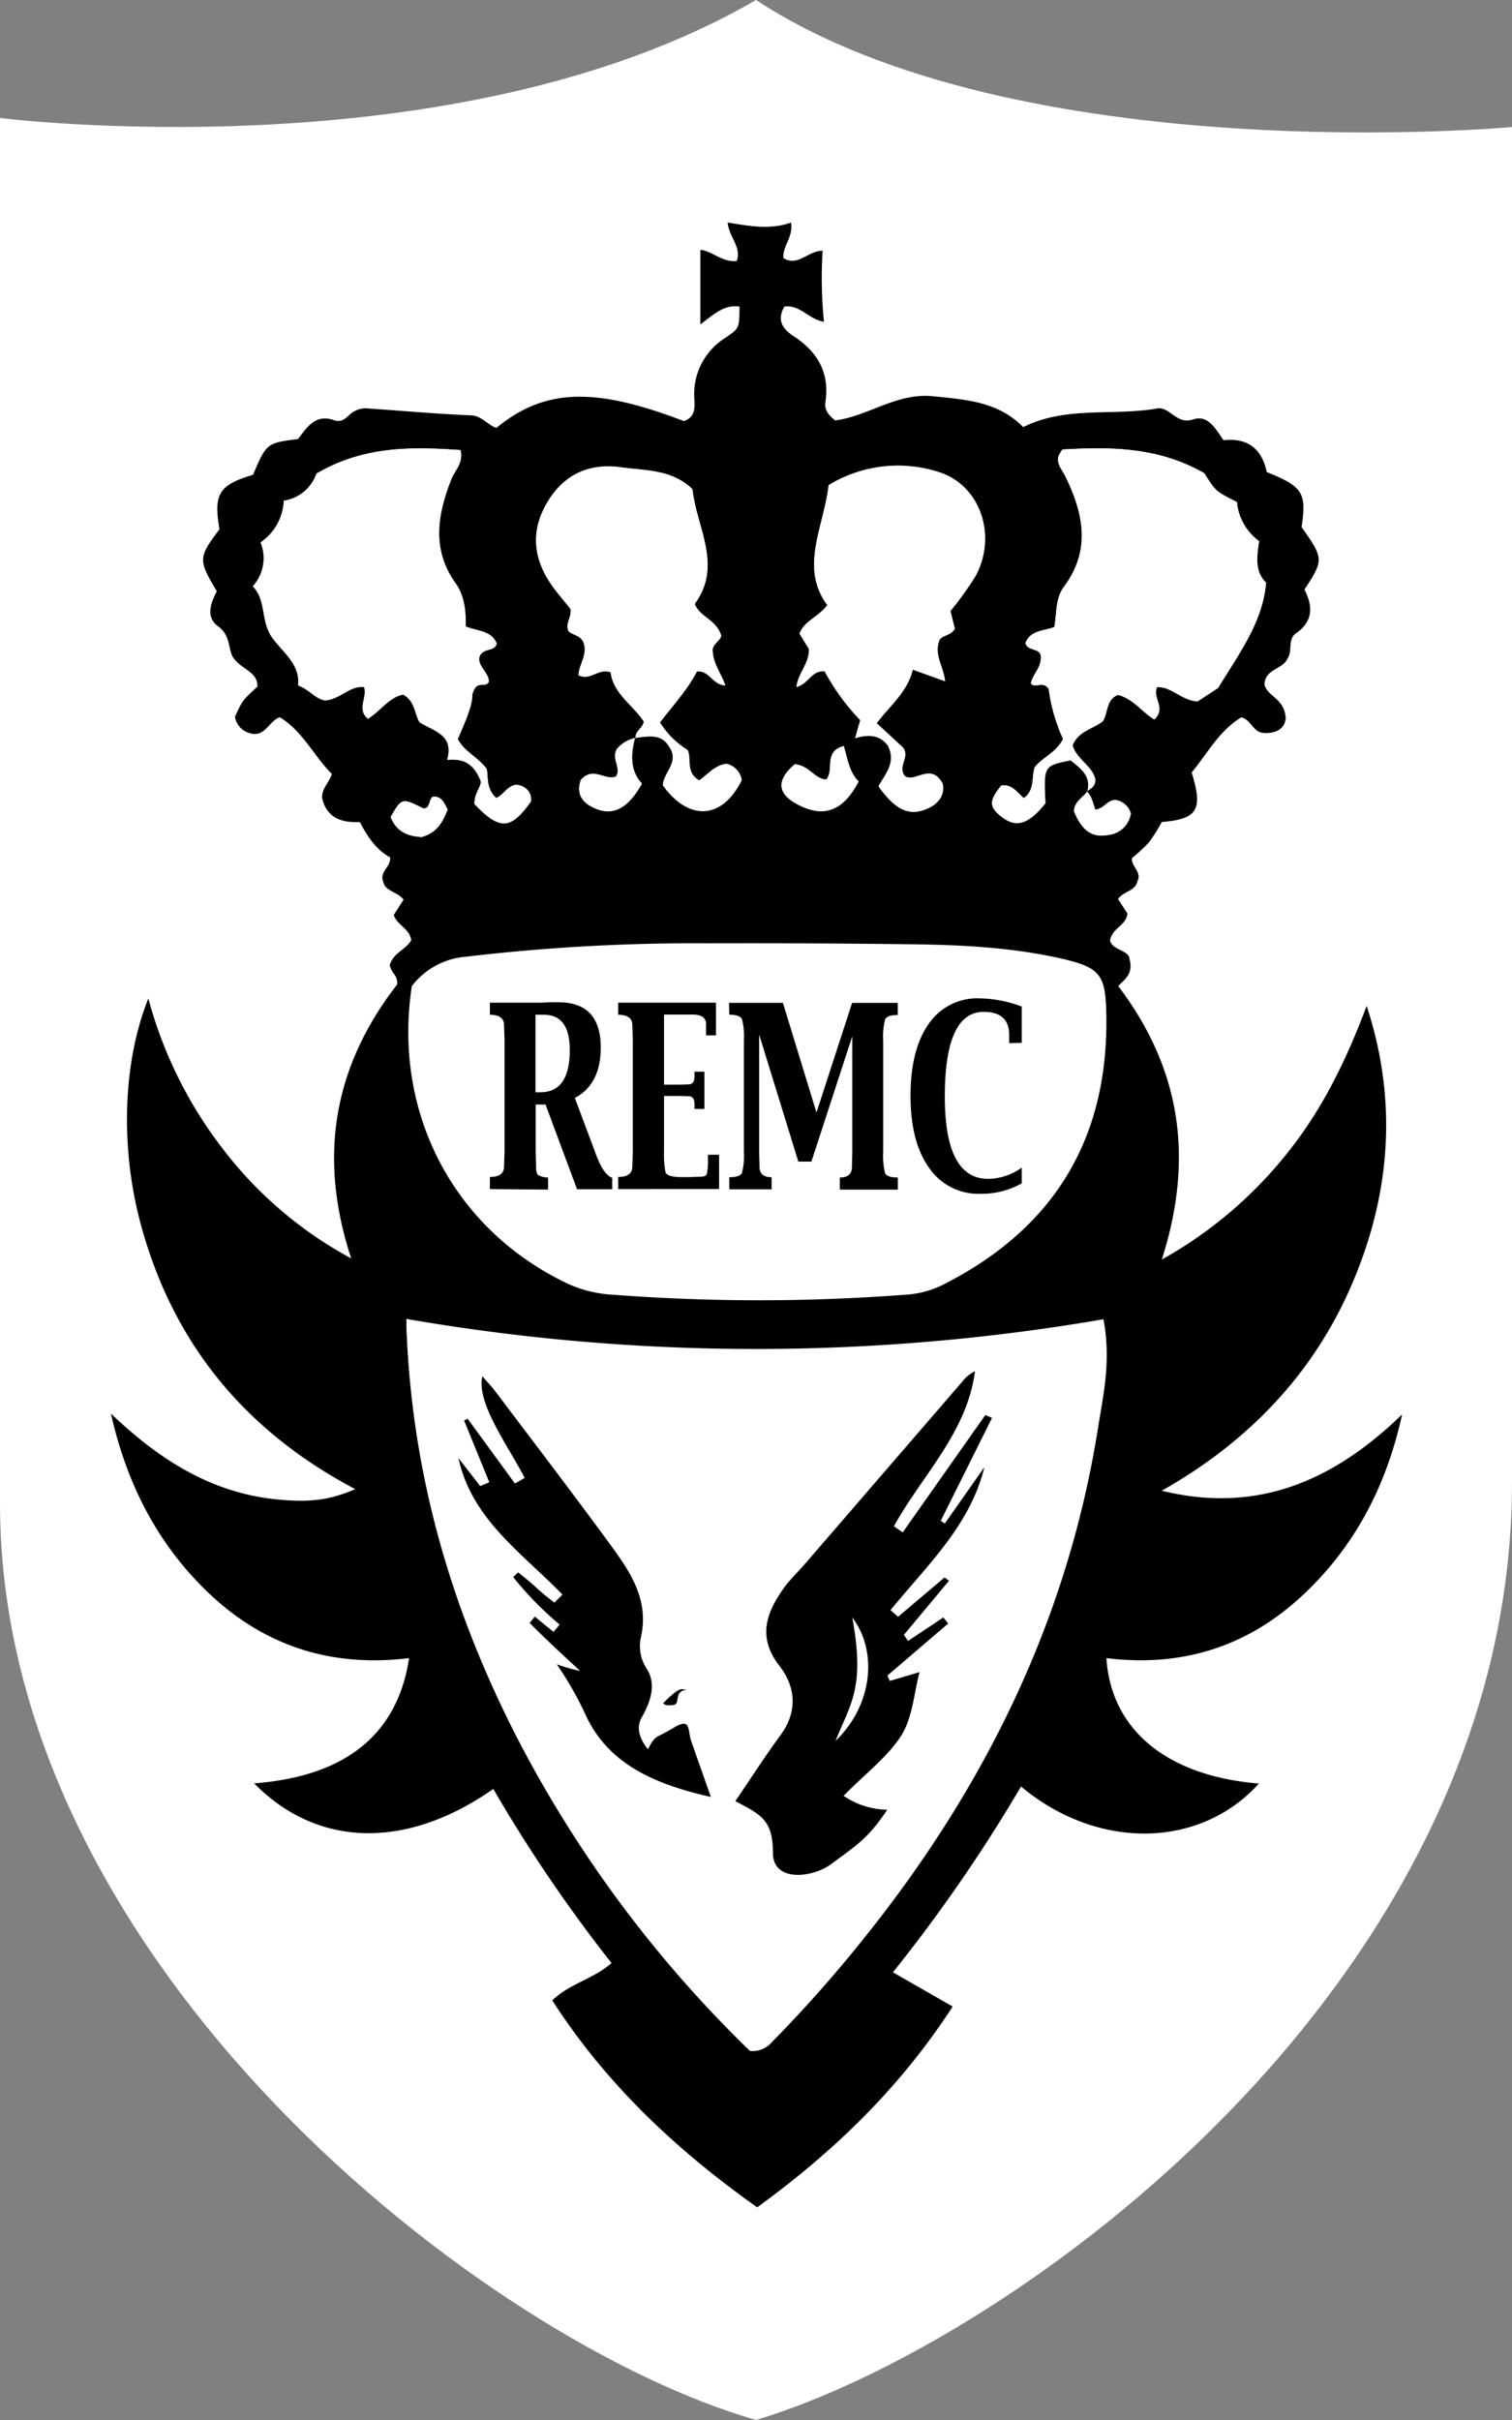
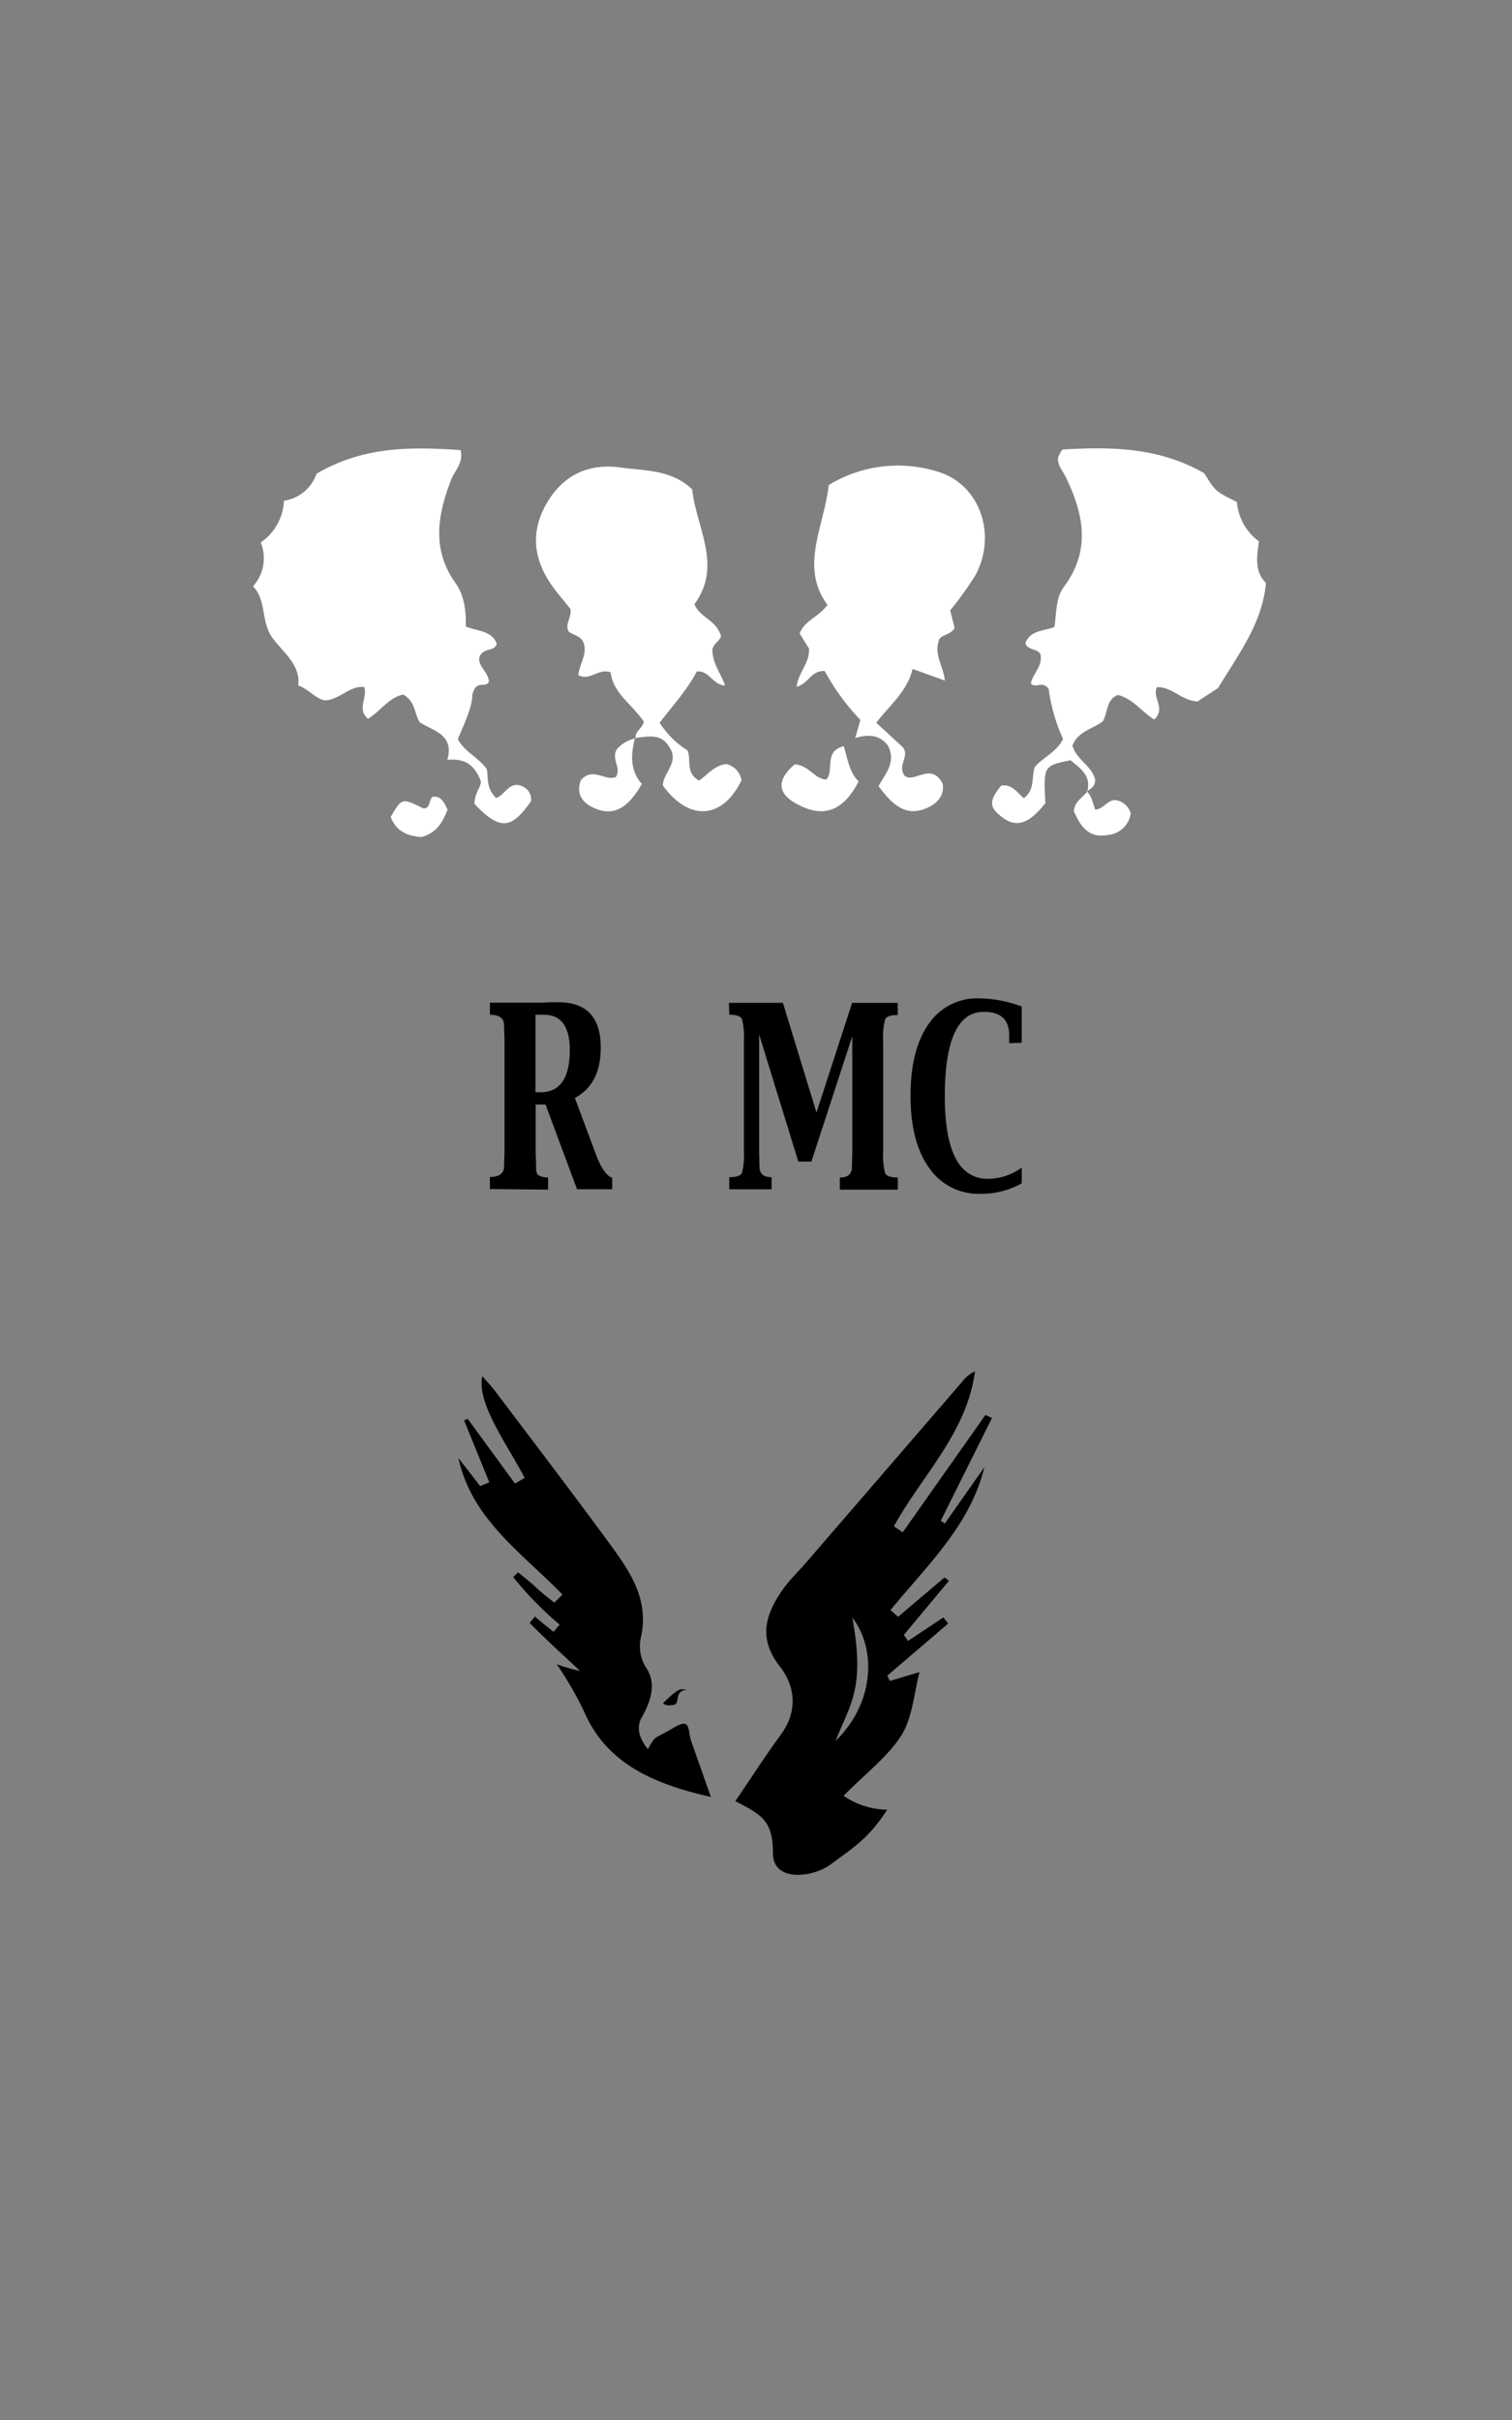
<svg xmlns="http://www.w3.org/2000/svg" viewBox="0 0 250 400">
  <rect x="0" y="0" width="250" height="400" fill="#808080" stroke="none" />
  <defs>
    <style>.cls-1{fill:#fff;}</style>
  </defs>
  <title>REMC_logo</title>
  <g id="Layer_2" data-name="Layer 2">
-     <path class="cls-1" d="M0,19.5S75,29,125,0c43.5,28.5,125,21,125,21V245c0,83-82.5,142.24-125,155C80.5,387.24,0,325,0,248.5Z" />
-   </g>
+     </g>
  <g id="Layer_3" data-name="Layer 3">
-     <path d="M192.09,246.4c15.9,3.92,28.56-1.77,39.74-12.61-2.59,11.85-7.88,22-16.69,30.12-9.09,8.38-19.93,11.68-32.2,10.16.76,11.95,10.16,19.52,25.21,20.73-9.68,10.74-26.59,11.13-39.33.49A259.4,259.4,0,0,1,147.64,326l9.88,5.66C148.87,345,138,355.54,125.2,364.85c-13.34-9.45-25-20.38-33.88-34.2,2.86-2.81,6.73-3.48,9.79-6.18a246.45,246.45,0,0,1-19.55-28.78c-14.44,10.13-29.14,9.66-39.54-.92,15-1.14,23.7-8,25.62-20.7-12.89,1.58-24.06-2-33.39-11-8.38-8.09-13.34-18-15.91-29.42,7.78,7.42,16.39,13.06,27.3,14.17,5.62.57,8.86.13,13.1-1.68-18.29-9.64-30.18-24.18-35.48-43.84-3.42-12.71-2.94-26.79,1.27-37.26a70.59,70.59,0,0,0,12.2,24.71A66.23,66.23,0,0,0,58.07,208c-5.62-17.07-2.76-31.93,7.6-45.28a2.37,2.37,0,0,0-.66-1.89,6.69,6.69,0,0,1-.57-1.24c.49-2.06,2.64-2.59,3.55-4.17-.2-1.89-2.25-2.41-2.89-4.17l1.62-2.54c-.88-1.27-3-1.39-3.3-2.82-.82-1.89,1.25-2.49,1.08-4.18-2.26-1.22-3.74-3.4-5-5.83-3,.12-5.37-.64-6.21-3.8-.26-1.61,1.14-2.68,1.58-4.15-3-3-4.76-7-8.58-9.37-1.77.51-2.44,3.32-4.85,2.66a3.35,3.35,0,0,1-2.59-2.73c1.22-2.7,1.22-2.7,3.71-5,.06-2.54-2.64-2.75-4.05-4.88-.77-1.22-.35-3.58-2.45-5.09s-1.22-3.88-.21-5.78c-3.1-5.2-3.08-5.58.44-10.26-1-5.86-.11-7.3,5.54-9,2.25-5.24,2.25-5.24,7.45-5.91,1.44-1.88,2.84-4.21,5.93-3.12,1.2.42,1.87-.22,2.6-.92a4,4,0,0,1,3.24-1c5.59.38,11.18.89,16.78,1.12,1.86.07,2.81,1.62,4.24,2.08,8-6.54,16.19-6.8,31-1.13,1.78-.6,1.84-2,1.74-3.61A10.94,10.94,0,0,1,120,55.8c2.25-1.56,2.25-1.55,2.27-5.12-2.53-.38-4.24,1.26-6.47,2.95V41.29c2,.21,3.58,2.09,6,1.86.87-2.29-1.26-3.93-1.49-6.37,3.53.57,7,1.26,10.49,0,.37,2.47-1.4,3.83-1.28,5.86,2.38,1.55,4.12-1.25,6.5-1.19a71.1,71.1,0,0,0,.22,11.74c-2.56-.42-4-2.9-6.56-2.51-1.19,2.14-.43,3.61,1.54,4.89,3.95,2.55,6,6.08,5.25,10.92-.2,1.31.59,2.18,1.62,3,5.46-.69,10.09-4.56,16.09-4,5.53.55,10.89.9,15,5.11,7.17-3.57,14.93-1.77,22.37-3.12,2-.07,3.05,2.75,5.76,1.84,2.45-.82,3.71,1.63,5,3.45,4-.45,6.34,1.43,7.14,5.26,6,2.41,6.6,3.44,5.76,9.09,3.68,5.23,3.69,5.4.47,10.33,1.34,2.57,1.56,5.19-1.37,7.21-1.46,1-.54,2.88-1.43,4.19-.73,1.8-3.73,1.67-3.8,4.3.46,2,3.3,2.27,3.5,5.5-.05,1.5-1.27,2.69-3.74,2.49-1.68-.15-2-2.21-3.6-2.57-3.67,2.22-5.62,6-8.21,9.12,1.92,6.13,1,7.7-4.94,8.18A28.3,28.3,0,0,1,190,139.2a27.71,27.71,0,0,1-2.85,2.65c-.09,1.42,1.66,2.29.94,3.75-.36,1.75-2.36,1.69-3.23,3l1.55,2.4c-.2,2-2.48,2.34-2.87,4.42.31,1.69,3.19,1.56,3.23,3.18.63,2.23-.68,3.2-1.88,4.38,10.16,13.42,12.68,28.08,7.21,45.21A70.05,70.05,0,0,0,213.31,190c5.61-7.13,9.44-15.18,12.66-23.73,5.12,15.6,4,30.91-2.37,45.84S206.39,238.33,192.09,246.4ZM105,121.93c2.13-.23,4.36-.84,5.7,1.48,1.76,2.51-1,4.31-1.05,6.37,4.32,6,9.85,5.57,13-.85a3.27,3.27,0,0,0-2.52-2.69c-2,.22-3.26,1.95-4.53,2.74-2.25-1.35-1.21-3.31-1.87-5a14.35,14.35,0,0,1-4.61-4.58c2.15-2.79,4.59-5.43,6.14-8.46,2.1-.19,2.57,2.2,4.67,2.31-.72-2-1.94-3.5-2.06-5.45-.35-1.33,1.62-2.05,1.35-2.89-.94-2.62-3.48-2.9-4.35-5.1,4.7-6.38.28-12.64-.36-18.95-3.38-3.3-7.73-3.06-11.78-3.63-5.26-.73-9.45,1.11-12.23,5.82s-2.27,9.21.72,13.57c1,1.49,2.22,2.85,3.16,4,.19,1.49-1,2.5-.29,3.73.85.67,2.27.7,2.55,2.22.44,1.72-.87,3.33-.95,5,2,1,3.26-1.23,5.32-.49.41,3.49,3.66,5.38,5.48,8.14-.18,1.16-1.49,1.58-1.35,2.73a5.49,5.49,0,0,0-3.12,1.8c-1,1.66.84,3.06-.18,4.59-1.75.73-3.73-1.72-5.77.51-.94,2.44.43,4.06,2.87,4.89,2.75.94,5.06-.44,7.2-4.26C104.18,127.46,104.24,124.73,105,121.93Zm74.65,8.83c.75-.39,1.48-.8,1.47-1.92-.48-2.27-3.08-3.3-3.76-5.64.87-2.3,3.27-2.67,5-4,.88-1.42.53-3.65,2.53-4.38,2.57.66,4,2.88,6,4.06,2-1.84-.43-3.66.45-5.35,2.48-.08,4,2.21,6.7,2.37l3.38-2.22c3.66-6,7.35-10.88,7.93-17.39-1.84-1.71-1.58-4.22-1.15-6.85A9,9,0,0,1,204.52,83C201,81.2,201,81.2,199.13,78.23c-7.61-4.38-15.56-4.38-23.46-3.93a5.89,5.89,0,0,0-.66,1.17c-.28,1.28.62,2.19,1.12,3.2,3,6.15,4.33,12.24-.21,18.33-1.43,1.93-1.17,4.43-1.58,6.64-1.79.69-3.89.48-4.78,2.63.26,1.39,2.58.8,2.54,2.27.11,1.86-1.35,2.87-1.64,4.43.75.88,2-.52,2.94.89a29.2,29.2,0,0,0,2.38,8.29c-1.16,2.27-3.39,3-4.69,4.66-.55,1.73.05,3.77-1.8,5.11-1.11-.91-2-2.4-3.74-2.06-2,2.48-2.05,3.49,0,5.09,2.45,1.95,4.49,1.34,7.31-2.18-.3-6.2-.3-6.2,4.18-7.1,1.57,1.31,3.47,2.5,2.75,5.18-.79,1-2.1,1.62-2.21,3.22,1.06,2.49,2.46,4.59,5.78,3.91a4.16,4.16,0,0,0,3.62-3.53,3.08,3.08,0,0,0-2.37-2.19c-1.43-.23-2,1.45-3.51,1.56C180.7,132.73,180.53,131.55,179.63,130.76ZM67.18,218c.83,24.44,7.3,46.68,18.07,67.79A199.88,199.88,0,0,0,124,338.07a4.18,4.18,0,0,0,3.59-1.45,220.6,220.6,0,0,0,14.92-16.79c20.1-25,33.93-52.82,39-84.67.87-5.49,2.18-11.06.93-17.1A338.52,338.52,0,0,1,67.18,218Zm.91-55c-3.2,21.07,7.06,40.42,26,49.28A20.41,20.41,0,0,0,101.3,214a319.55,319.55,0,0,0,48.44,0,15.82,15.82,0,0,0,6.19-1.65c18.07-9.14,27.21-23.74,27-44.11-.09-7.13-.78-8.32-7.81-9.88-8-1.77-16.14-2.18-24.29-2.28q-16.74-.21-33.49-.16A322.46,322.46,0,0,0,77,158.14,12.46,12.46,0,0,0,68.09,163Zm10.37-30.08c4.18,4.37,6,4.26,9.32-.43A2.33,2.33,0,0,0,86.41,130c-2.14-1.07-3,1.45-4.39,1.89-1.86-1.7-1.21-4-1.63-4.9-1.69-2.11-3.6-2.71-4.72-4.83,1.11-2.62,2.44-5.47,2.39-7.29.65-2.73,2.14-1,2.75-2.2,0-1.6-2-2.67-1.53-4.19.67-1.48,2.47-.71,2.83-2.11-.91-2.22-3.22-2-5.13-2.83,0-2.56-.2-5.06-1.69-7.16-4-5.57-3-11.27-.72-17.11.57-1.47,2.06-2.67,1.55-4.88-8-.56-16-.71-23.81,3.9a6.74,6.74,0,0,1-5.39,4.47,8.81,8.81,0,0,1-3.84,6.89,6.91,6.91,0,0,1-1.28,7.25c2.32,2.42,1.21,5.79,3.27,8.59,1.71,2.33,4.62,4.38,4.21,7.79,1.87.71,2.89,2.25,4.45,2.48,2.47-.13,4.05-2.48,6.46-2.21.57,1.8-1.25,3.64.63,5.25,2.08-1.32,3.5-3.6,5.82-4,2,1.11,1.81,3,2.72,4.57,2.21,1.44,5.78,2,4.57,6.21,2.52-.2,4.29.43,5.5,3.41C79.79,129.79,78.39,131.06,78.46,132.89Zm68.38-9.59c1.38,2.72-.51,4.73-1.54,6.72,2.62,3.65,4.76,4.78,7.48,3.84,2.28-.79,3.5-2.37,3.1-4.29-2-3.55-4.63,0-6.26-1.24-1.25-1.76.86-3.16-.28-4.69l-4.41-4.08c2.16-2.9,5.1-5.16,6-8.89l5.34,1.92c-.29-2.5-1.8-4.22-1-6.62.27-1,1.89-.82,2.61-2.07l-.73-2.92a54.35,54.35,0,0,0,4.17-5.8c3.54-6.58.87-14.78-5.86-17A22,22,0,0,0,137,80.22c-.81,7-4.84,13.54-.21,19.82-1.52,2-3.77,2.55-4.6,4.71l1.56,2.54c.05,2.45-1.84,4-2.06,6.28,2-.51,2.43-2.77,4.65-2.6a37.08,37.08,0,0,0,5.89,8.07l-.85,3C143.68,121.3,145.55,121.5,146.84,123.29Zm-15.43,3c-2.92,2.46-2.93,4.66,0,6.37,4.51,2.62,7.9,1.54,10.54-3.54-1.56-1.52-1.83-3.8-2.46-5.85-3.41.91-1.48,4-2.89,5.54C134.66,128.76,133.83,126.53,131.41,126.33ZM74,133.83c-.63-1.38-1.21-2.3-2.48-2.13-.71.65-.33,1.87-1.5,1.94-3.59-1.78-3.59-1.78-5.43,1.4,1,2.54,3,3.2,5.12,3.31C72.26,137.63,73.18,135.91,74,133.83Z" />
-     <path class="cls-1" d="M67.19,218.92a338.52,338.52,0,0,0,115.28.07c1.25,6-.06,11.61-.93,17.1-5.06,31.85-18.88,59.72-39,84.67a220.6,220.6,0,0,1-14.92,16.79A4.18,4.18,0,0,1,124,339a199.88,199.88,0,0,1-38.78-52.3C74.49,265.6,68,243.35,67.19,218.92Z" />
    <path class="cls-1" d="M179.77,130.85c.72-2.68-1.19-3.86-2.75-5.18-4.48.9-4.48.9-4.18,7.1-2.82,3.52-4.86,4.13-7.31,2.18-2-1.6-2-2.61,0-5.09,1.78-.34,2.63,1.15,3.75,2.06,1.86-1.34,1.25-3.38,1.8-5.11,1.3-1.61,3.54-2.39,4.69-4.66a29.2,29.2,0,0,1-2.38-8.29c-1-1.41-2.2,0-2.94-.89.28-1.56,1.74-2.57,1.64-4.43,0-1.47-2.28-.88-2.54-2.27.89-2.15,3-1.94,4.78-2.63.4-2.2.14-4.71,1.58-6.64,4.54-6.1,3.25-12.19.21-18.33-.5-1-1.41-1.92-1.12-3.2a5.89,5.89,0,0,1,.66-1.17c7.89-.45,15.85-.45,23.46,3.93,1.86,3,1.86,3,5.39,4.74a9,9,0,0,0,3.66,6.52c-.43,2.63-.68,5.14,1.15,6.85-.58,6.51-4.26,11.39-7.93,17.39L198,115.95c-2.65-.15-4.22-2.45-6.7-2.37-.88,1.69,1.54,3.5-.45,5.35-2-1.18-3.44-3.4-6-4.06-2,.73-1.65,3-2.53,4.38-1.73,1.28-4.12,1.66-5,4,.67,2.34,3.27,3.37,3.76,5.64,0,1.12-.73,1.53-1.47,1.92Z" />
    <path class="cls-1" d="M78.46,132.89c-.07-1.82,1.33-3.1,1-3.89-1.2-3-3-3.61-5.5-3.41,1.21-4.21-2.36-4.77-4.57-6.21-.91-1.53-.72-3.47-2.72-4.57-2.32.43-3.74,2.72-5.82,4-1.88-1.61-.06-3.46-.63-5.25-2.4-.27-4,2.07-6.46,2.21-1.57-.23-2.58-1.77-4.45-2.48.41-3.41-2.5-5.46-4.21-7.79-2.06-2.8-.94-6.17-3.27-8.59a6.91,6.91,0,0,0,1.28-7.25,8.81,8.81,0,0,0,3.84-6.89,6.74,6.74,0,0,0,5.39-4.47c7.85-4.6,15.8-4.45,23.81-3.9.51,2.21-1,3.4-1.55,4.88-2.27,5.84-3.24,11.54.72,17.11,1.5,2.1,1.74,4.6,1.69,7.16,1.91.81,4.23.62,5.13,2.83-.36,1.4-2.17.63-2.83,2.11-.5,1.52,1.49,2.59,1.53,4.19-.62,1.21-2.1-.53-2.75,2.2.05,1.82-1.29,4.67-2.39,7.29,1.12,2.11,3,2.71,4.72,4.83.42.95-.24,3.21,1.63,4.9,1.42-.45,2.25-3,4.39-1.89a2.33,2.33,0,0,1,1.36,2.43C84.5,137.14,82.64,137.26,78.46,132.89Z" />
    <path class="cls-1" d="M105.09,122c-.14-1.16,1.17-1.58,1.35-2.73-1.82-2.76-5.07-4.65-5.48-8.14-2.06-.73-3.3,1.46-5.32.49.08-1.68,1.38-3.29.95-5-.28-1.52-1.7-1.55-2.55-2.22-.7-1.23.48-2.24.29-3.73-.94-1.19-2.14-2.56-3.16-4-3-4.36-3.49-8.87-.72-13.57s7-6.55,12.23-5.82c4,.56,8.4.33,11.78,3.63.65,6.31,5.06,12.57.36,18.95.87,2.2,3.41,2.48,4.35,5.1.27.83-1.7,1.56-1.35,2.89.13,2,1.35,3.42,2.06,5.45-2.1-.11-2.57-2.5-4.67-2.31-1.55,3-4,5.67-6.14,8.46a14.35,14.35,0,0,0,4.61,4.58c.66,1.66-.38,3.63,1.87,5,1.28-.79,2.49-2.52,4.53-2.74a3.27,3.27,0,0,1,2.52,2.69c-3.12,6.42-8.65,6.87-13,.85,0-2.05,2.81-3.86,1.05-6.37-1.34-2.32-3.57-1.7-5.7-1.48Z" />
    <path class="cls-1" d="M146.84,123.29c-1.29-1.79-3.16-2-5.43-1.3l.85-3a37.08,37.08,0,0,1-5.89-8.07c-2.22-.17-2.68,2.09-4.65,2.6.22-2.27,2.12-3.82,2.06-6.28l-1.56-2.54c.83-2.16,3.08-2.67,4.6-4.71-4.64-6.29-.6-12.79.21-19.82a22,22,0,0,1,18.39-2.09c6.73,2.26,9.4,10.46,5.86,17a54.35,54.35,0,0,1-4.17,5.8l.73,2.92c-.72,1.25-2.34,1.06-2.61,2.07-.79,2.41.71,4.13,1,6.62l-5.34-1.92c-.88,3.73-3.81,6-6,8.89l4.41,4.08c1.15,1.53-1,2.93.28,4.69,1.64,1.27,4.3-2.31,6.26,1.24.4,1.92-.82,3.5-3.1,4.29-2.72.94-4.86-.19-7.48-3.84C146.33,128,148.22,126,146.84,123.29Z" />
    <path class="cls-1" d="M131.41,126.33c2.42.2,3.25,2.43,5.21,2.53,1.41-1.57-.52-4.63,2.89-5.54.63,2.05.9,4.33,2.46,5.85-2.64,5.07-6,6.16-10.54,3.54C128.49,131,128.49,128.79,131.41,126.33Z" />
    <path class="cls-1" d="M105,121.93c-.74,2.8-.8,5.53,1.12,7.64-2.14,3.82-4.45,5.2-7.2,4.26-2.44-.83-3.81-2.45-2.87-4.89,2-2.23,4,.22,5.77-.51,1-1.53-.83-2.93.18-4.59a5.49,5.49,0,0,1,3.12-1.8Z" />
    <path class="cls-1" d="M179.63,130.76c.9.79,1.07,2,1.45,3.07,1.49-.11,2.08-1.79,3.51-1.56a3.08,3.08,0,0,1,2.37,2.19,4.16,4.16,0,0,1-3.62,3.53c-3.32.68-4.72-1.42-5.78-3.91.11-1.6,1.42-2.23,2.21-3.22Z" />
    <path class="cls-1" d="M74,133.83c-.83,2.09-1.75,3.8-4.28,4.52-2.09-.12-4.16-.78-5.12-3.31,1.84-3.18,1.84-3.18,5.43-1.4,1.17-.06.8-1.29,1.5-1.94C72.81,131.53,73.39,132.44,74,133.83Z" />
    <path d="M81,196.54v-2q2.34,0,2.34-1.73l.08-2.45V171.91l-.08-2.47q0-1.71-2.34-1.71v-2h7.55l1,0,1.35-.07,1.43,0q7,0,7,7.49,0,6.06-4.28,8.33l3.5,9.36q1.25,3.35,2.68,3.84v1.89H95.41l-5.21-14H88.57v7.88l.08,2.45a2.18,2.18,0,0,0,.25,1.27,3.23,3.23,0,0,0,1.72.46v2Zm7.54-28.82v12.82h.82q4.85,0,4.85-7,0-5.81-4.29-5.81Z" />
-     <path d="M102.21,196.54v-2q2.34,0,2.34-1.73l.08-2.45V171.91l-.08-2.47q0-1.71-2.34-1.71v-2h16.17v5.41h-1.64v-.5l0-1.37q0-1.57-2.21-1.57h-4.74v11.58h2.79l1.3-.05q.95,0,.95-1.35v-.74h1.64v6.15h-1.64v-.76q0-1.33-.95-1.33l-1.3-.05h-2.79v9.23a14.71,14.71,0,0,0,.24,3.35q.24.83,2.68.83h1.26l1.93-.07q.87,0,1-.54a12.06,12.06,0,0,0,.15-2.47v-.61h1.85v5.66Z" />
    <path d="M120.53,165.76h8.92L135,183.89l5.89-18.12h7.55v2q-1.79,0-2.1.75a11.33,11.33,0,0,0-.31,3.44v18.48a11.53,11.53,0,0,0,.31,3.44q.31.75,2.11.75v2h-9.59v-2q2,0,2-1.73l.06-2.45V171.28L134.16,192H132l-6.48-21v19.4l.06,2.45q0,1.73,2,1.73v2h-7v-2q1.8,0,2.11-.75a11.46,11.46,0,0,0,.31-3.44V171.91a11.48,11.48,0,0,0-.31-3.43q-.31-.76-2.11-.76Z" />
    <path d="M166.86,172.42l0-1.35q0-3.82-4.21-3.82-6.43,0-6.43,14,0,13.6,7.15,13.6a9.59,9.59,0,0,0,5.57-1.86v2.6a13.47,13.47,0,0,1-6.82,1.73A9.84,9.84,0,0,1,153.6,193q-3.05-4.27-3.05-11.88t3-11.88a9.69,9.69,0,0,1,8.39-4.22,20.55,20.55,0,0,1,7,1.35v6Z" />
  </g>
  <g id="Layer_4" data-name="Layer 4">
    <path d="M139.48,296.83a13.18,13.18,0,0,0,7.22,2.3c-3.17,4.76-5,5.82-9.38,9.06-2.93,2.14-9.52,3-9.52-1.92,0-5.4-1.93-6.32-6.22-8.56,2.67-3.92,5-7.55,7.54-11,2.84-3.92,2.39-8-.26-11.38-3.63-4.69-2.19-8.67.66-12.73,1.07-1.51,2.45-2.8,3.67-4.21l25.9-30a5.71,5.71,0,0,1,2.12-1.73c-1.33,10.16-8.76,17.19-13.41,25.62l1.46,1,13.66-19.39,1.1.48-8.47,17,.67.45,6.54-9.31c-2.36,9.66-9.52,16.27-15.52,23.62l1.25,1.11,7.69-6.51.72.56-7.45,8.94.69,1,5.83-3.88.81,1-10.06,8.61.4.88,4.92-1.46c-.9,3.39-1.13,7.44-3,10.46C146.77,290.4,143.11,293.13,139.48,296.83Zm1.44-29.47c2.16,11.71-.33,14.23-2.76,20.39C144.44,281.68,145.06,272.77,140.92,267.36Z" />
    <path d="M80.9,245,76.74,234.8l.58-.3,7.83,10.72,1.6-.94c-2.75-5.34-8-12.32-7-16.8.72.83,1.49,1.63,2.15,2.5,6.28,8.32,12.61,16.6,18.77,25,3.41,4.66,6.79,9.37,5.26,15.83a6.73,6.73,0,0,0,.89,4.84c1.87,2.71.65,5.8-.69,8.18-1,1.7-.42,3.53,1,5.3,1.31-2.47,1.12-1.66,4.11-3.47s2.43,0,3,2l3.3,9.36c-9.51-2.16-17.22-5.54-20.91-14a57.42,57.42,0,0,0-4.58-7.94,26.3,26.3,0,0,0,3.85,1.1c-.77-.74-5.81-5.33-8.32-7.93l.86-1.05c.55.49,2.1,1.75,3.09,2.53l1-1.2a55.9,55.9,0,0,1-7.68-7.86l.81-.77c3.88,3.05,2.15,2,6,5L93,263.57C86.36,256.72,78,251.15,75.8,241l3.6,4.64Z" />
    <path d="M109.63,281.54s2.27-2.41,3.12-2.33.81.15.81.15a1.3,1.3,0,0,0-1.46,1.09c-.25,1.21-.12,1.36-1.38,1.42A1.45,1.45,0,0,1,109.63,281.54Z" />
  </g>
</svg>